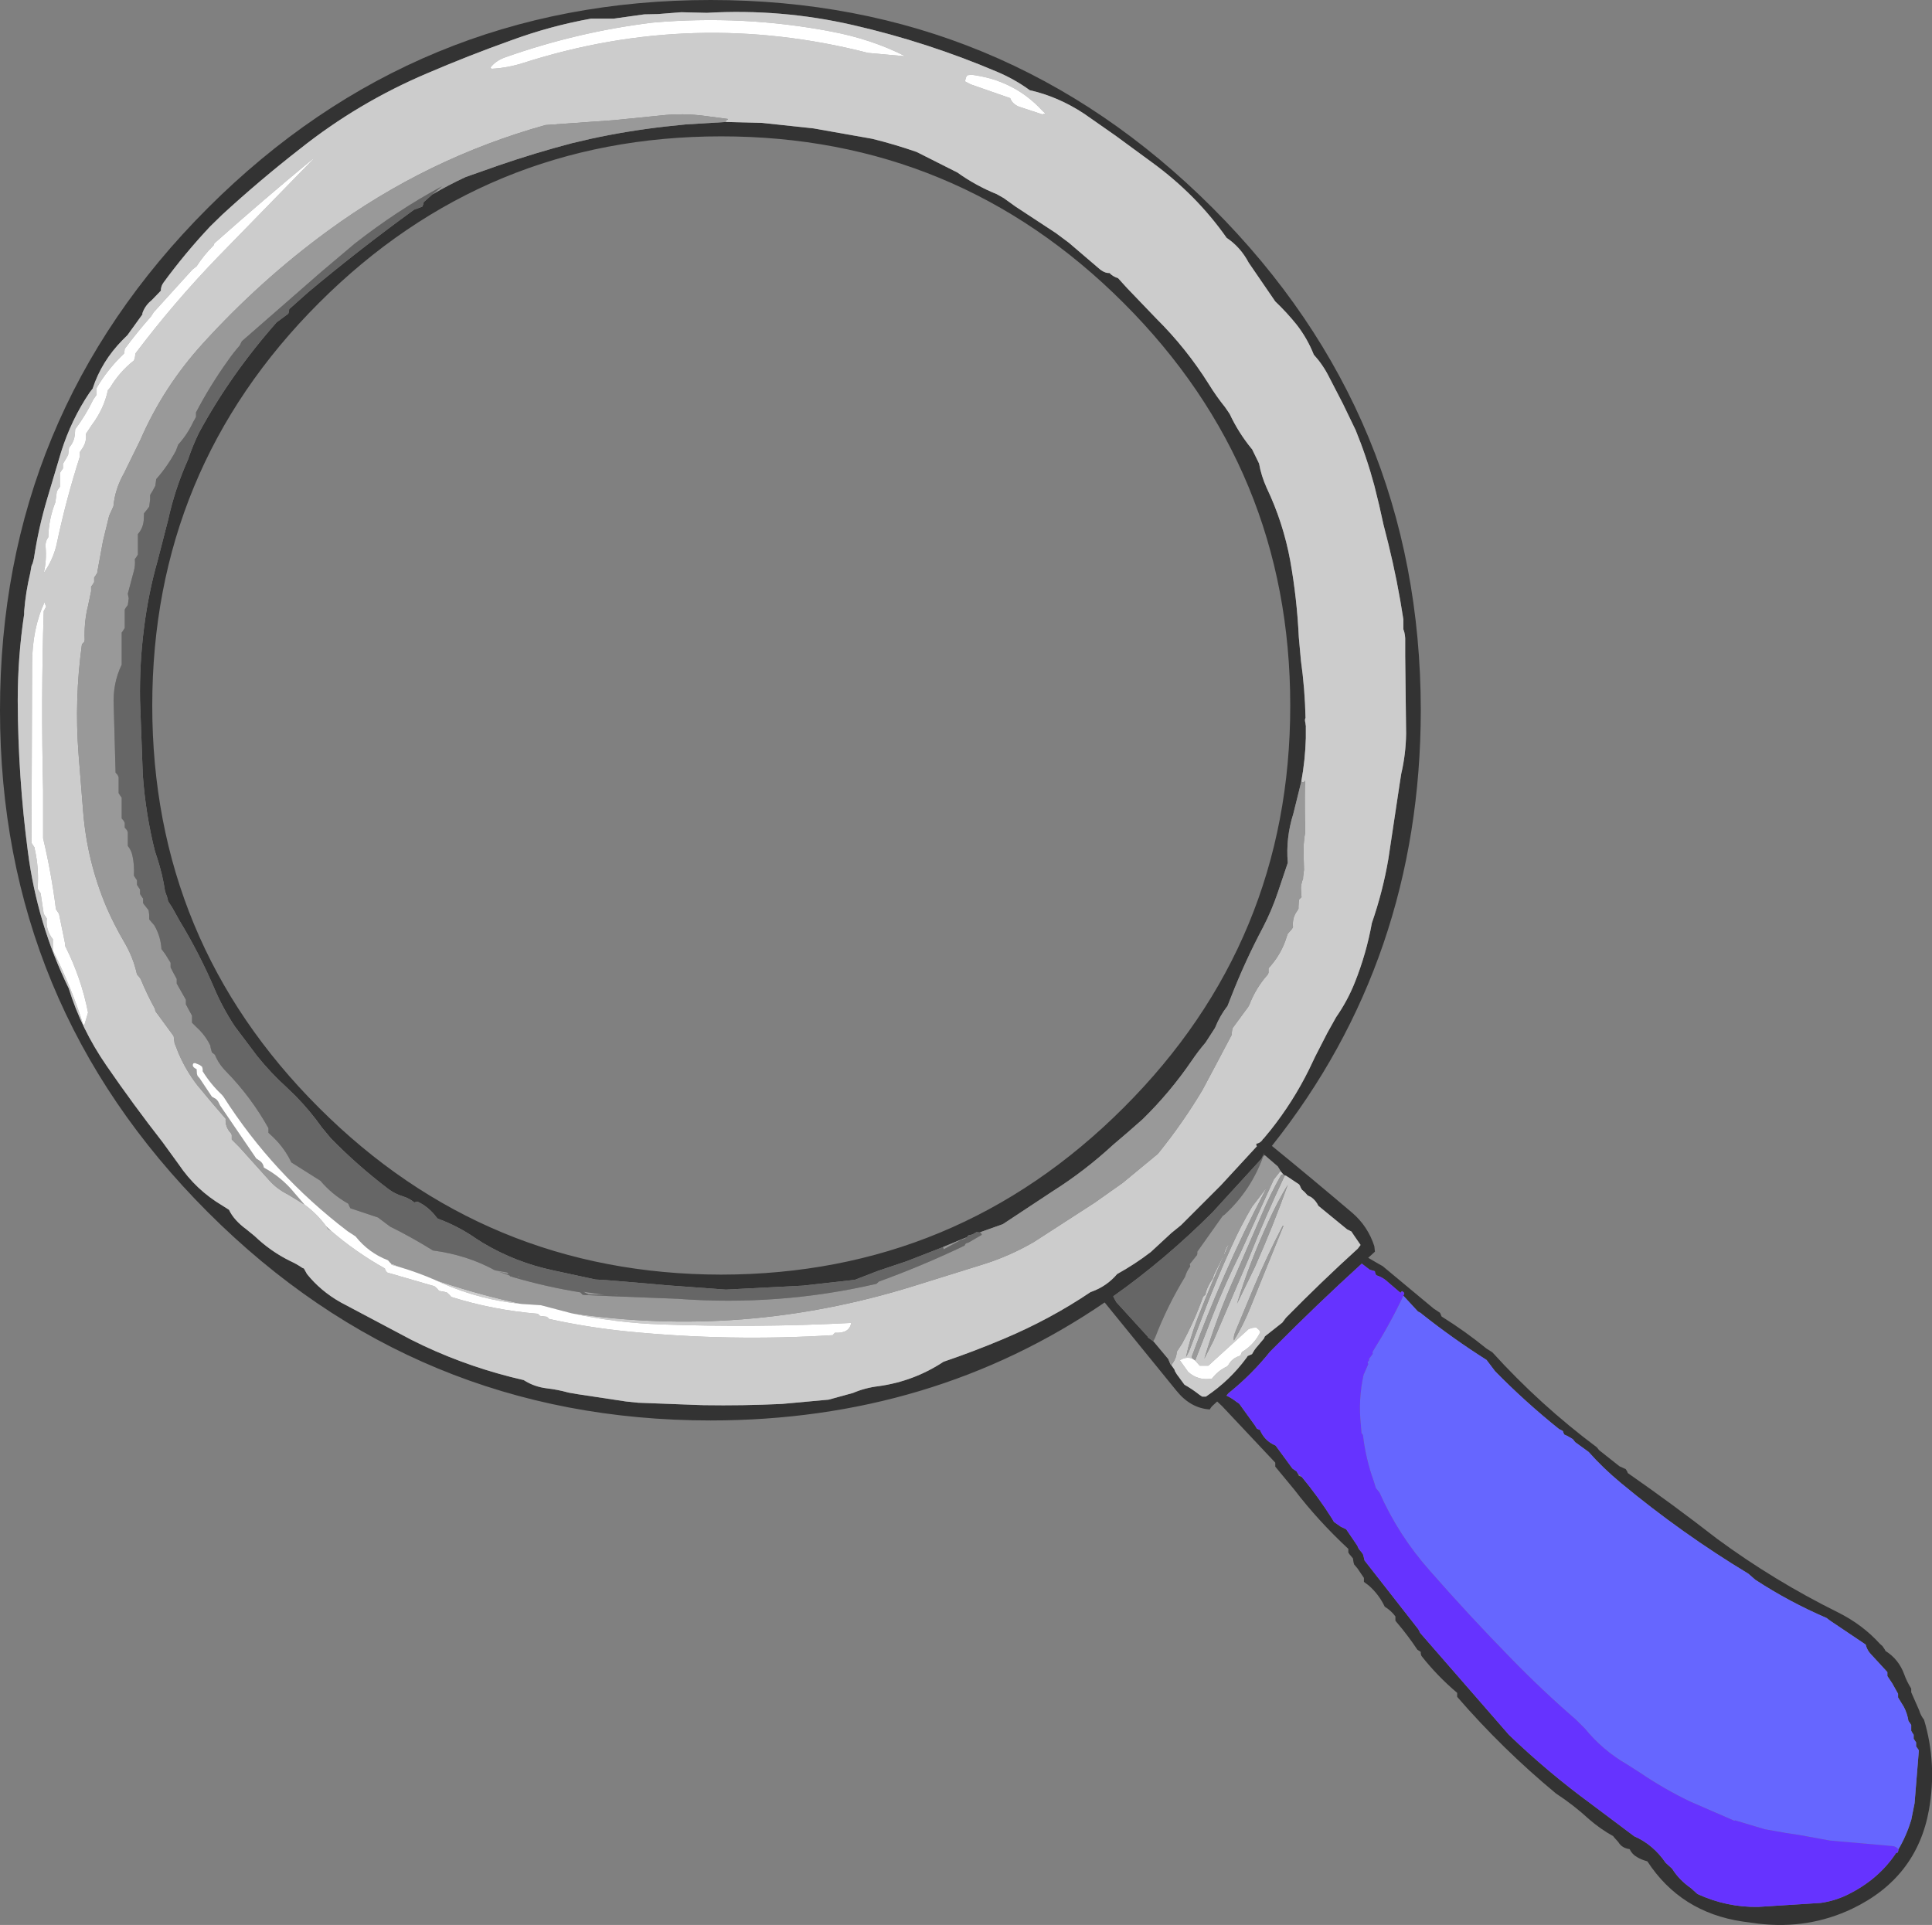
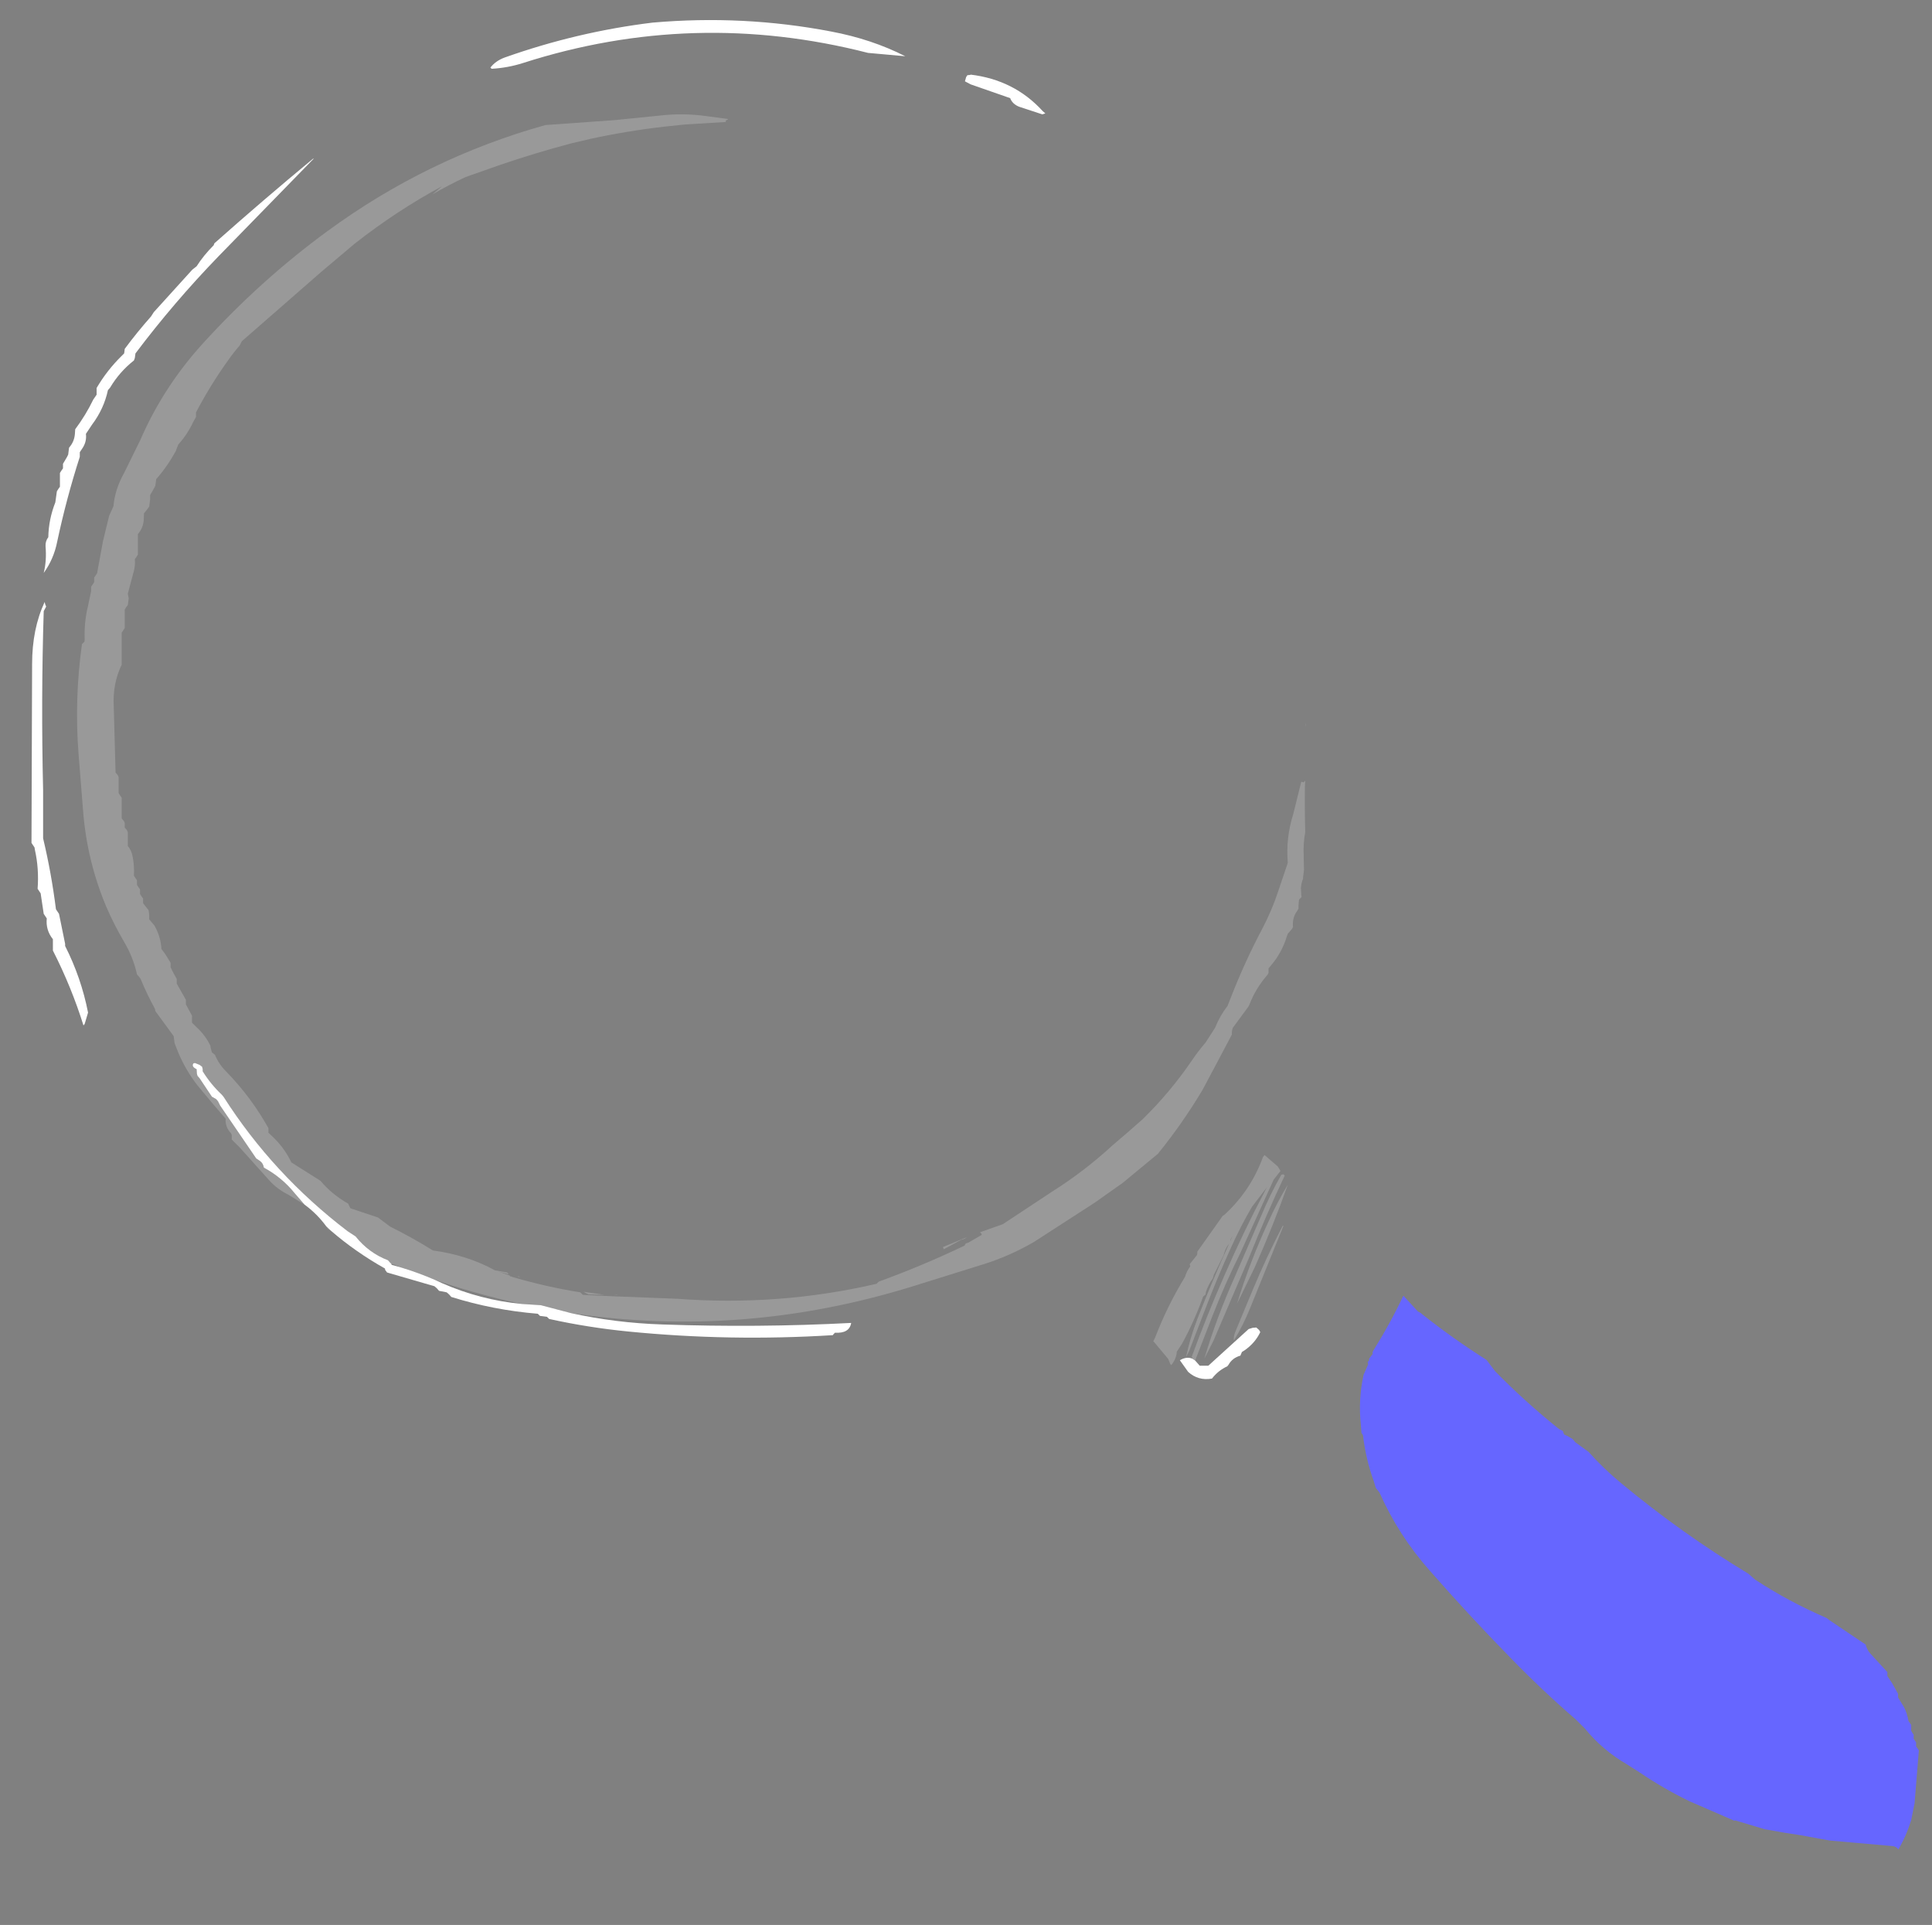
<svg xmlns="http://www.w3.org/2000/svg" height="314.8px" width="315.95px">
  <rect width="100%" height="100%" fill="#808080" stroke="none" />
  <g transform="matrix(1.0, 0.0, 0.0, 1.0, -14.85, -13.95)">
-     <path d="M327.4 290.4 L327.4 290.7 328.7 293.65 Q328.95 294.5 329.5 295.2 331.65 302.4 330.3 309.95 328.3 321.05 317.75 326.1 310.6 329.5 302.45 328.55 L299.85 328.2 Q289.7 326.7 284.25 318.35 283.3 318.1 282.55 317.65 281.75 317.2 281.35 316.35 280.1 316.2 279.5 315.2 L278.7 314.3 278.7 314.25 Q276.6 313.1 274.7 311.45 272.2 309.15 269.3 307.25 260.55 300.0 253.15 291.45 L253.15 291.15 253.15 290.8 Q249.9 288.05 247.3 284.75 L247.2 284.4 247.2 284.1 246.65 283.75 Q245.05 281.35 243.25 279.25 L243.05 279.0 243.05 278.65 243.05 278.3 Q242.35 277.35 241.3 276.7 240.35 274.7 238.7 273.25 L237.9 272.65 237.9 272.35 237.9 272.0 236.85 270.45 236.3 269.8 236.2 269.45 236.1 268.8 235.55 268.15 235.35 267.85 235.35 267.55 235.35 267.25 Q230.4 262.65 226.5 257.55 L223.4 253.8 223.4 253.4 223.4 253.15 214.7 243.9 213.9 243.15 213.25 243.75 Q212.9 244.05 212.7 244.45 209.55 244.25 207.25 241.4 L195.5 226.95 Q167.25 246.25 131.05 246.25 82.9 246.25 48.85 212.2 14.85 178.2 14.85 130.1 14.85 81.95 48.85 47.95 82.9 13.95 131.05 13.95 179.15 13.95 213.15 47.95 247.15 81.95 247.2 130.1 247.15 170.8 222.85 201.35 229.35 206.65 236.0 212.3 238.55 214.5 239.6 217.75 L239.7 218.65 238.6 219.65 240.4 220.7 240.95 221.0 249.3 227.95 250.35 228.65 250.5 229.0 250.6 229.25 Q254.45 231.65 257.95 234.5 L258.9 235.1 Q266.7 243.7 276.0 250.65 L276.35 251.1 279.7 253.75 280.7 254.2 280.9 254.5 281.0 254.7 281.05 254.85 Q288.45 260.0 295.65 265.6 304.95 272.45 315.45 277.65 319.45 279.65 322.3 282.8 L322.7 283.15 323.1 283.75 323.2 283.95 Q325.35 285.3 326.25 287.75 326.65 288.9 327.4 290.1 L327.4 290.4 M325.3 316.4 Q326.6 314.2 327.4 311.6 L327.95 308.85 328.65 300.2 328.45 299.9 328.2 299.55 328.2 299.25 328.2 298.9 328.0 298.6 327.8 298.3 327.8 298.0 327.8 297.65 327.6 297.35 327.4 297.0 327.4 296.7 327.4 296.35 327.4 296.05 327.2 295.75 326.95 295.4 Q326.75 294.15 326.2 293.1 L325.25 291.55 325.25 291.25 325.25 290.95 324.3 289.25 323.5 288.05 323.5 287.75 323.5 287.4 320.65 284.3 Q320.15 283.7 319.95 282.9 L314.15 279.0 313.55 278.55 Q307.4 275.9 301.9 272.3 L300.75 271.3 Q289.9 264.75 279.95 256.5 277.0 254.05 274.65 251.4 L272.45 249.8 272.05 249.3 271.2 248.8 270.65 248.55 270.5 248.2 270.45 248.0 270.3 247.9 269.8 247.65 Q264.25 243.2 259.35 238.2 L257.95 236.35 Q252.5 232.9 247.45 228.9 247.15 228.6 246.75 228.45 L244.35 225.85 244.5 225.45 244.4 225.3 244.15 225.1 243.95 225.25 243.9 225.4 241.45 223.3 Q240.75 222.75 239.9 222.5 L239.75 222.15 239.7 221.95 239.7 221.85 238.85 221.6 237.55 220.6 Q230.25 227.25 223.25 234.3 L222.55 235.0 Q219.55 238.75 215.75 241.8 L215.4 242.2 215.45 242.2 Q216.3 242.6 217.05 243.2 L217.5 243.5 220.1 247.1 220.4 247.6 220.9 247.8 Q221.65 249.6 223.45 250.35 L226.2 254.1 226.9 254.6 227.1 254.95 227.2 255.15 227.25 255.3 227.75 255.5 Q230.4 258.7 232.65 262.25 L233.0 262.85 234.15 263.65 234.5 263.8 235.0 264.05 236.8 266.7 237.05 267.25 237.55 267.85 237.75 268.15 237.85 268.5 238.0 269.15 246.8 280.4 247.1 281.0 261.6 297.65 Q267.95 303.75 274.9 308.85 L282.1 314.25 Q285.2 315.6 287.25 318.6 L288.3 319.55 Q289.45 321.4 291.4 322.75 L292.45 323.7 Q297.25 325.9 302.4 325.8 L312.6 325.15 Q314.8 324.85 316.9 323.85 322.05 321.35 324.95 316.95 L325.15 316.95 325.25 316.75 325.3 316.55 325.3 316.4 M133.55 33.9 L139.5 34.05 147.9 34.95 157.5 36.65 Q161.15 37.55 164.75 38.8 L170.8 41.85 171.4 42.15 Q174.4 44.3 177.85 45.7 L179.0 46.35 180.95 47.75 187.5 52.05 189.65 53.65 194.5 57.8 Q195.45 58.65 196.3 58.6 196.8 59.15 197.7 59.45 L199.2 61.1 203.9 66.0 Q208.85 70.9 212.55 76.8 213.75 78.75 215.2 80.55 L215.95 81.65 Q217.35 84.65 219.5 87.3 L219.6 87.4 220.75 89.75 Q221.1 91.75 222.0 93.75 224.7 99.4 225.85 105.65 226.95 111.8 227.25 118.15 L227.6 122.0 Q228.25 126.65 228.35 131.35 228.2 131.6 228.3 132.05 L228.35 132.3 228.3 132.3 228.4 132.7 228.4 132.9 228.4 134.65 Q228.3 138.25 227.65 141.8 L226.35 147.05 Q225.1 151.0 225.45 155.05 L223.85 159.8 Q222.85 162.8 221.4 165.6 218.45 171.15 216.15 177.05 L215.6 178.45 Q214.35 180.05 213.55 182.05 L212.0 184.45 Q210.8 185.85 209.75 187.4 206.2 192.6 201.7 197.0 L199.25 199.15 196.85 201.2 Q192.25 205.45 186.95 208.8 L178.85 214.15 175.05 215.5 174.55 215.45 174.35 215.55 Q173.9 215.9 173.3 215.95 L173.15 216.05 172.95 216.3 172.05 216.65 169.05 217.9 163.15 220.2 158.4 221.8 154.65 223.25 146.2 224.2 133.55 224.85 123.95 224.15 121.2 223.9 114.0 223.3 112.25 223.2 105.3 221.7 Q99.15 220.4 93.8 217.2 L92.7 216.5 Q89.75 214.45 86.45 213.25 L86.25 213.05 Q84.95 211.3 83.1 210.45 L82.6 210.6 Q81.85 209.95 80.75 209.6 79.4 209.2 78.3 208.35 73.3 204.55 68.95 200.1 L67.5 198.35 Q65.55 195.6 63.25 193.25 L61.7 191.75 Q59.15 189.45 56.9 186.65 L53.25 181.8 Q51.3 178.85 49.95 175.7 47.5 169.95 44.2 164.5 L43.0 162.35 42.35 161.35 42.15 160.55 41.85 159.75 Q41.45 157.0 40.55 154.25 L40.2 153.2 Q38.65 147.05 38.2 140.65 L37.75 128.5 Q37.65 122.5 38.4 116.65 39.1 111.0 40.65 105.55 L42.35 98.95 Q43.45 93.9 45.6 89.1 46.35 86.85 47.4 84.7 52.55 75.2 60.1 66.65 L62.0 65.25 62.1 64.9 62.15 64.5 65.3 61.7 Q73.6 54.75 82.55 48.25 L83.9 47.75 84.05 47.4 84.15 47.0 84.6 46.6 85.55 45.75 Q88.2 44.2 91.0 42.9 L96.4 41.0 Q102.35 38.95 108.45 37.35 L111.45 36.65 Q117.45 35.35 123.6 34.65 L126.95 34.3 133.55 33.9 M192.15 32.55 Q187.9 29.75 183.25 28.7 180.85 26.95 178.05 25.75 166.55 20.85 154.35 18.05 142.6 15.35 130.45 16.05 L126.25 15.95 122.45 16.25 120.2 16.3 115.2 17.0 111.5 17.0 Q104.8 18.2 98.3 20.6 91.45 23.05 84.8 25.9 73.45 30.7 63.9 38.3 57.35 43.4 51.2 49.05 L49.25 50.95 Q45.15 55.3 41.6 60.15 41.15 60.75 41.15 61.5 L39.65 63.05 Q38.65 63.85 38.2 65.0 38.1 65.2 38.15 65.35 L35.7 68.75 34.9 69.55 Q31.45 73.05 30.0 77.5 L29.5 78.15 Q26.5 82.6 24.85 87.85 L22.6 95.4 Q21.15 100.25 20.4 105.25 L20.2 106.05 20.0 106.5 19.8 107.65 Q19.05 110.75 18.8 113.95 L18.8 114.4 Q17.75 121.35 17.75 128.55 17.8 141.0 19.4 153.15 20.9 164.95 26.1 175.6 28.15 182.25 32.25 188.2 36.65 194.6 41.45 200.75 L44.1 204.4 Q46.9 208.55 51.2 211.1 L52.3 211.8 Q53.1 213.5 55.15 215.0 L56.5 216.1 Q59.1 218.6 62.35 220.2 63.35 220.65 64.3 221.3 L64.55 221.4 65.05 222.3 Q67.25 225.05 70.5 226.9 L82.1 233.05 84.15 234.05 Q91.95 237.7 100.5 239.65 102.2 240.75 104.3 241.0 106.05 241.2 107.85 241.7 L109.3 241.95 117.25 243.15 119.2 243.35 128.4 243.7 129.95 243.75 Q136.3 243.85 142.7 243.55 L150.35 242.85 154.35 241.75 Q156.35 240.9 158.5 240.65 164.3 239.85 169.15 236.65 174.15 234.95 179.0 232.9 186.6 229.7 193.2 225.25 L193.35 225.2 Q195.85 224.3 197.55 222.3 200.45 220.7 203.05 218.7 L206.4 215.6 208.0 214.3 214.5 207.8 220.4 201.4 220.3 201.25 220.3 201.0 Q221.05 200.85 221.4 200.2 L221.45 200.2 222.65 198.75 Q226.3 194.15 228.9 188.9 L229.95 186.7 231.9 182.9 233.35 180.3 Q235.2 177.65 236.4 174.65 238.3 169.9 239.2 164.9 241.0 159.7 241.9 154.4 L243.75 142.1 244.0 140.5 Q244.75 137.3 244.8 133.95 L244.65 121.25 244.65 118.9 Q244.7 117.75 244.35 116.85 L244.35 115.25 Q243.4 109.0 241.9 102.9 L241.1 99.75 240.4 96.6 239.6 93.35 Q238.35 88.7 236.55 84.3 L234.45 79.95 232.2 75.6 Q231.2 73.6 229.7 71.95 228.65 69.3 226.9 67.05 225.25 65.0 223.4 63.25 L219.05 56.9 Q217.7 54.35 215.45 52.85 210.5 45.8 203.3 40.55 L197.3 36.15 192.15 32.55 M198.6 195.1 Q225.85 167.9 225.85 129.35 225.85 90.75 198.6 63.5 171.35 36.25 132.8 36.25 94.25 36.25 67.0 63.5 39.75 90.75 39.75 129.35 39.75 167.9 67.0 195.1 94.25 222.35 132.8 222.4 171.35 222.35 198.6 195.1 M224.25 205.45 L224.2 205.35 224.05 205.1 223.8 204.7 221.65 202.85 221.4 203.15 221.6 202.5 221.15 203.45 213.15 212.2 Q205.4 219.95 196.9 225.95 L197.05 226.25 197.4 226.9 202.6 232.6 202.55 232.65 203.45 233.3 203.65 233.5 205.9 236.2 206.25 237.05 206.4 237.2 206.9 237.9 207.0 238.2 207.3 238.7 208.55 240.4 Q209.8 241.1 211.0 242.05 L211.45 242.35 212.05 242.35 Q215.95 239.75 218.7 236.0 L218.9 235.7 219.15 235.6 219.6 235.4 219.95 234.8 220.2 234.45 221.55 232.85 221.7 232.5 224.55 230.25 225.15 229.45 Q230.95 223.55 236.9 218.15 L237.35 217.55 236.25 215.95 235.85 215.35 235.15 215.0 230.45 211.15 Q230.05 210.3 229.3 209.75 L228.7 209.45 228.2 208.9 227.75 208.5 227.55 208.15 227.45 207.9 227.3 207.65 225.2 206.25 224.9 206.15 224.75 206.0 224.7 206.0 224.25 205.45" fill="#333333" fill-rule="evenodd" stroke="none" />
-     <path d="M180.05 30.0 Q180.4 30.95 181.5 31.4 L185.3 32.65 185.8 32.5 185.35 32.1 Q180.7 27.0 173.55 26.15 L173.55 26.2 173.05 26.25 172.85 26.55 172.65 27.25 173.6 27.75 180.05 30.0 M228.35 132.3 L228.3 132.05 Q228.2 131.6 228.35 131.35 228.25 126.65 227.6 122.0 L227.25 118.15 Q226.95 111.8 225.85 105.65 224.7 99.4 222.0 93.75 221.1 91.75 220.75 89.75 L219.6 87.4 219.5 87.3 Q217.35 84.65 215.95 81.65 L215.2 80.55 Q213.75 78.75 212.55 76.8 208.85 70.9 203.9 66.0 L199.2 61.1 197.7 59.45 Q196.8 59.15 196.3 58.6 195.45 58.65 194.5 57.8 L189.65 53.65 187.5 52.05 180.95 47.75 179.0 46.35 177.85 45.7 Q174.4 44.3 171.4 42.15 L170.8 41.85 164.75 38.8 Q161.15 37.55 157.5 36.65 L147.9 34.95 139.5 34.05 133.55 33.9 133.55 33.65 133.9 33.5 133.85 33.4 130.45 32.95 Q126.6 32.4 122.75 32.85 L115.3 33.6 104.05 34.4 Q84.7 39.8 68.4 51.75 57.4 59.8 48.0 70.15 41.55 77.25 37.8 85.9 L35.15 91.3 Q33.65 93.95 33.4 96.75 L32.7 98.3 31.8 102.0 31.7 102.4 30.8 107.3 30.75 107.65 30.5 108.05 30.25 108.4 30.25 108.8 30.25 109.15 30.0 109.55 29.75 109.9 29.75 110.65 29.2 113.25 29.1 113.65 Q28.6 116.05 28.7 118.55 L28.65 118.9 28.25 119.3 Q27.0 128.35 27.7 137.3 L28.45 146.7 Q29.1 154.85 32.3 162.4 33.55 165.25 35.1 167.9 36.65 170.5 37.25 173.3 L37.6 173.7 37.85 174.05 Q38.9 176.6 40.2 178.95 L40.25 179.3 43.0 183.05 43.25 183.4 43.4 184.55 44.05 186.2 Q45.25 189.0 47.1 191.4 L49.6 194.4 51.75 196.9 Q51.65 198.25 52.6 199.25 L52.75 199.55 52.75 199.9 52.75 200.3 54.0 201.55 58.9 207.0 Q60.15 208.4 61.95 209.3 L64.65 210.95 Q66.7 212.45 68.2 214.5 L68.5 214.95 69.0 215.25 Q73.0 218.7 77.8 221.4 L77.85 221.65 78.15 222.05 85.9 224.3 86.3 224.65 86.65 225.05 87.9 225.3 88.3 225.65 88.65 226.05 Q95.5 228.2 102.8 228.8 L102.9 228.9 103.15 229.15 104.3 229.3 104.4 229.4 104.65 229.65 Q111.0 231.05 117.55 231.7 134.2 233.35 151.05 232.3 L151.15 232.15 151.4 231.9 Q153.75 232.05 154.05 230.3 138.8 231.1 123.15 230.55 115.5 230.3 108.25 228.7 136.3 232.9 164.0 224.35 L175.7 220.7 Q180.0 219.35 183.95 217.05 L193.85 210.65 198.45 207.4 204.2 202.65 Q208.25 197.65 211.5 192.2 L213.55 188.35 216.3 183.15 216.3 182.8 216.35 182.4 216.45 182.05 218.95 178.65 219.15 178.3 Q220.2 175.55 222.15 173.35 L222.3 173.05 222.3 172.65 222.3 172.3 222.65 171.9 Q224.5 169.75 225.3 167.05 L225.45 166.65 226.15 165.85 226.3 165.55 Q226.15 164.0 227.0 162.9 L227.2 162.55 227.2 162.15 227.25 161.4 227.3 161.05 227.7 160.65 227.65 160.3 227.65 160.2 227.6 159.2 227.6 159.15 Q227.65 158.35 227.95 157.65 L227.95 157.4 228.1 156.2 228.05 154.3 228.05 153.9 Q227.95 151.9 228.3 150.05 L228.3 149.95 Q228.2 146.25 228.25 142.55 L228.3 141.6 228.05 141.9 227.65 141.8 Q228.3 138.25 228.4 134.65 L228.4 132.9 228.4 132.7 228.45 132.9 228.35 132.3 M192.15 32.55 L197.3 36.15 203.3 40.55 Q210.5 45.8 215.45 52.85 217.7 54.35 219.05 56.9 L223.4 63.25 Q225.25 65.0 226.9 67.05 228.65 69.3 229.7 71.95 231.2 73.6 232.2 75.6 L234.45 79.95 236.55 84.3 Q238.35 88.7 239.6 93.35 L240.4 96.6 241.1 99.75 241.9 102.9 Q243.4 109.0 244.35 115.25 L244.35 116.85 Q244.7 117.75 244.65 118.9 L244.65 121.25 244.8 133.95 Q244.75 137.3 244.0 140.5 L243.75 142.1 241.9 154.4 Q241.0 159.7 239.2 164.9 238.3 169.9 236.4 174.65 235.2 177.65 233.35 180.3 L231.9 182.9 229.95 186.7 228.9 188.9 Q226.3 194.15 222.65 198.75 L221.45 200.2 221.4 200.2 Q221.05 200.85 220.3 201.0 L220.3 201.25 220.4 201.4 214.5 207.8 208.0 214.3 206.4 215.6 203.05 218.7 Q200.45 220.7 197.55 222.3 195.85 224.3 193.35 225.2 L193.2 225.25 Q186.6 229.7 179.0 232.9 174.15 234.95 169.15 236.65 164.3 239.85 158.5 240.65 156.35 240.9 154.35 241.75 L150.35 242.85 142.7 243.55 Q136.3 243.85 129.95 243.75 L128.4 243.7 119.2 243.35 117.25 243.15 109.3 241.95 107.85 241.7 Q106.05 241.2 104.3 241.0 102.2 240.75 100.5 239.65 91.95 237.7 84.15 234.05 L82.1 233.05 70.5 226.9 Q67.25 225.05 65.05 222.3 L64.55 221.4 64.3 221.3 Q63.35 220.65 62.35 220.2 59.1 218.6 56.5 216.1 L55.15 215.0 Q53.1 213.5 52.3 211.8 L51.2 211.1 Q46.9 208.55 44.1 204.4 L41.45 200.75 Q36.65 194.6 32.25 188.2 28.15 182.25 26.1 175.6 20.9 164.95 19.4 153.15 17.8 141.0 17.75 128.55 17.75 121.35 18.8 114.4 L18.8 113.95 Q19.05 110.75 19.8 107.65 L20.0 106.5 20.2 106.05 20.4 105.25 Q21.15 100.25 22.6 95.4 L24.85 87.85 Q26.5 82.6 29.5 78.15 L30.0 77.5 Q31.45 73.05 34.9 69.55 L35.7 68.75 38.15 65.35 Q38.1 65.2 38.2 65.0 38.65 63.85 39.65 63.05 L41.15 61.5 Q41.15 60.75 41.6 60.15 45.15 55.3 49.25 50.95 L51.2 49.05 Q57.35 43.4 63.9 38.3 73.45 30.7 84.8 25.9 91.45 23.05 98.3 20.6 104.8 18.2 111.5 17.0 L115.2 17.0 120.2 16.3 122.45 16.25 126.25 15.95 130.45 16.05 Q142.6 15.35 154.35 18.05 166.55 20.85 178.05 25.75 180.85 26.95 183.25 28.7 187.9 29.75 192.15 32.55 M150.75 19.1 Q136.4 16.35 121.55 17.65 109.25 19.15 97.4 23.35 95.9 23.9 95.05 25.0 L95.25 25.2 Q97.9 25.05 100.4 24.25 128.3 15.3 156.8 22.6 L162.9 23.15 Q157.4 20.35 150.75 19.1 M22.25 112.8 L22.15 112.4 Q20.1 116.8 20.1 122.55 L20.0 151.8 20.5 152.55 20.55 152.9 Q21.25 156.0 21.0 159.3 L21.5 160.05 21.55 160.4 22.0 163.4 22.5 164.15 Q22.3 166.05 23.5 167.55 L23.5 167.9 23.5 169.4 Q26.55 175.4 28.5 181.65 L28.7 181.4 29.25 179.55 Q28.15 173.9 25.5 168.65 L25.5 168.3 24.5 163.4 24.0 162.65 Q23.25 156.7 21.9 151.05 L21.9 143.15 Q21.55 128.35 22.0 113.9 L22.4 113.15 22.25 112.8 M66.15 39.9 L66.05 39.9 Q57.95 46.6 49.9 53.75 L49.8 54.05 Q48.15 55.7 47.0 57.5 L46.3 58.05 40.0 65.0 39.55 65.7 Q37.25 68.3 35.25 71.0 L35.2 71.4 35.15 71.75 34.75 72.15 Q32.35 74.5 30.65 77.4 L30.65 77.75 30.65 78.5 30.1 79.3 Q28.9 81.8 27.15 84.15 L27.1 84.9 Q27.0 86.2 26.15 87.15 L26.1 87.5 26.0 88.3 25.8 88.7 25.15 89.8 25.15 90.15 25.15 90.55 24.9 90.9 24.65 91.3 24.65 92.05 24.65 93.55 24.4 93.9 24.15 94.3 23.9 96.1 Q22.8 98.9 22.75 101.8 22.25 102.45 22.3 103.3 22.5 105.65 22.0 107.65 23.65 105.35 24.2 102.55 25.7 95.5 27.9 88.65 L27.9 88.3 27.9 87.9 28.4 87.15 Q29.05 86.1 28.9 84.9 L29.9 83.4 Q31.85 80.8 32.5 77.75 L32.85 77.35 Q34.4 74.75 36.75 72.9 L36.9 72.5 37.0 71.75 Q43.25 63.45 50.55 55.9 L66.15 39.9 M78.85 220.65 L79.15 220.7 80.5 221.25 78.9 220.8 78.85 220.65 M85.95 223.25 Q91.9 225.3 97.95 226.7 L100.2 227.2 Q93.4 226.55 87.15 223.8 L85.95 223.25 M206.4 237.2 L206.65 236.85 Q207.25 236.0 207.3 235.0 L208.15 233.7 Q210.2 229.95 211.6 226.0 L212.0 225.65 212.05 225.25 Q212.45 224.05 213.2 223.0 L213.35 222.45 214.95 219.25 215.05 218.9 Q215.3 218.0 215.85 217.35 213.1 223.4 210.7 229.55 209.45 232.8 208.8 235.9 L209.3 234.95 211.85 228.3 Q213.85 223.05 216.2 217.9 217.75 214.45 219.6 211.3 L222.05 208.1 221.7 208.75 Q218.15 215.5 215.1 222.5 212.2 229.1 209.75 235.8 L209.8 236.0 209.85 236.15 Q208.9 235.75 207.8 236.4 L209.15 238.3 Q210.8 239.8 213.05 239.4 214.1 238.05 215.55 237.4 L215.75 237.15 Q216.4 236.0 217.7 235.65 L217.8 235.4 217.95 235.05 218.5 234.7 Q220.15 233.5 220.95 231.8 L220.75 231.45 220.3 231.05 219.7 231.1 219.05 231.3 212.45 237.3 211.05 237.3 210.3 236.45 213.15 229.1 Q215.2 223.85 217.7 218.85 L223.15 206.85 224.25 205.45 224.7 206.0 224.45 206.05 224.4 206.05 Q222.6 209.2 221.2 212.55 L216.85 222.6 Q213.8 229.4 211.8 236.15 L213.3 233.2 219.1 219.65 Q221.85 212.75 224.95 206.2 L224.9 206.15 225.2 206.25 227.3 207.65 227.45 207.9 227.55 208.15 227.75 208.5 228.2 208.9 228.7 209.45 229.3 209.75 Q230.05 210.3 230.45 211.15 L235.15 215.0 235.85 215.35 236.25 215.95 237.35 217.55 236.9 218.15 Q230.95 223.55 225.15 229.45 L224.55 230.25 221.7 232.5 221.55 232.85 220.2 234.45 219.95 234.8 219.6 235.4 219.15 235.6 218.9 235.7 218.7 236.0 Q215.95 239.75 212.05 242.35 L211.45 242.35 211.0 242.05 Q209.8 241.1 208.55 240.4 L207.3 238.7 207.0 238.2 206.9 237.9 206.4 237.2 M224.75 214.4 L224.6 214.45 Q222.0 219.45 219.8 224.7 L216.95 231.55 Q216.5 232.6 216.65 233.15 218.2 230.6 219.3 227.85 L224.75 214.4 M216.4 216.1 L216.35 216.2 216.05 216.95 216.1 216.65 216.3 216.25 216.4 216.1 M220.05 221.2 Q223.05 214.45 225.45 207.7 223.75 210.5 222.3 213.7 219.2 220.4 217.15 227.15 L220.05 221.2" fill="#cccccc" fill-rule="evenodd" stroke="none" />
    <path d="M244.35 225.85 L246.75 228.45 Q247.15 228.6 247.45 228.9 252.5 232.9 257.95 236.35 L259.35 238.2 Q264.25 243.2 269.8 247.65 L270.3 247.9 270.45 248.0 270.5 248.2 270.65 248.55 271.2 248.8 272.05 249.3 272.45 249.8 274.65 251.4 Q277.0 254.05 279.95 256.5 289.9 264.75 300.75 271.3 L301.9 272.3 Q307.4 275.9 313.55 278.55 L314.15 279.0 319.95 282.9 Q320.15 283.7 320.65 284.3 L323.5 287.4 323.5 287.75 323.5 288.05 324.3 289.25 325.25 290.95 325.25 291.25 325.25 291.55 326.2 293.1 Q326.75 294.15 326.95 295.4 L327.2 295.75 327.4 296.05 327.4 296.35 327.4 296.7 327.4 297.0 327.6 297.35 327.8 297.65 327.8 298.0 327.8 298.3 328.0 298.6 328.2 298.9 328.2 299.25 328.2 299.55 328.45 299.9 328.65 300.2 327.95 308.85 327.4 311.6 Q326.6 314.2 325.3 316.4 324.95 315.9 324.3 315.85 L314.1 314.95 309.15 314.05 306.85 313.7 303.45 313.1 298.6 311.65 298.45 311.7 291.2 308.55 Q286.95 306.5 283.05 303.85 L280.85 302.45 Q276.9 300.15 274.05 296.65 L272.6 295.2 Q267.05 290.4 261.9 285.1 255.1 278.15 248.7 270.85 243.55 265.05 240.45 258.05 L239.85 257.3 239.5 256.15 Q238.2 252.55 237.75 248.7 L237.65 248.5 237.5 248.3 237.4 247.0 Q236.95 242.8 237.85 238.75 L237.95 238.55 238.6 237.05 238.55 236.85 238.5 236.7 238.7 236.5 238.75 236.3 238.75 236.15 239.35 235.35 239.3 235.2 239.35 235.0 239.45 234.8 Q242.2 230.4 244.35 225.85" fill="#6666ff" fill-rule="evenodd" stroke="none" />
    <path d="M133.55 33.9 L126.95 34.3 123.6 34.65 Q117.45 35.35 111.45 36.65 L108.45 37.35 Q102.35 38.95 96.4 41.0 L91.0 42.9 Q88.2 44.2 85.55 45.75 L87.15 44.4 Q79.8 48.35 72.85 53.8 L67.4 58.4 54.4 69.75 54.05 70.45 Q53.0 71.65 52.1 72.95 49.2 77.0 46.9 81.4 L46.9 81.8 46.9 82.15 46.45 82.95 Q45.5 85.0 44.0 86.65 L43.6 87.7 Q42.25 90.2 40.4 92.3 L40.35 92.65 40.25 93.4 39.85 94.15 39.4 94.9 39.4 95.65 39.25 96.8 39.0 97.15 38.4 97.9 38.35 99.05 Q38.25 100.3 37.4 101.3 L37.4 102.8 37.4 104.65 37.15 105.05 36.9 105.4 Q37.0 106.35 36.75 107.3 L35.75 111.05 35.9 111.8 35.75 112.9 35.45 113.3 35.25 113.65 35.25 115.15 35.25 116.65 35.0 117.05 34.75 117.4 34.75 119.3 34.75 122.65 Q33.25 125.75 33.45 129.45 L33.75 140.3 34.1 140.7 34.25 141.05 34.25 142.15 34.25 143.65 34.5 144.05 34.75 144.4 34.75 145.9 34.75 147.8 35.1 148.2 35.25 148.55 35.25 148.9 35.25 149.3 35.6 149.7 35.75 150.05 35.75 151.15 35.75 152.3 Q36.3 152.95 36.5 153.85 36.85 155.45 36.75 157.15 L37.0 157.55 37.25 157.9 37.25 158.3 37.25 158.65 37.5 159.05 37.75 159.4 37.75 159.8 37.75 160.15 38.0 160.55 38.25 160.9 38.25 161.3 38.25 161.65 38.55 162.05 39.15 162.8 39.25 163.55 39.25 164.3 40.1 165.3 Q41.15 167.15 41.25 169.15 L41.85 169.95 42.75 171.4 42.75 171.8 42.75 172.15 43.15 172.95 43.75 174.05 43.75 174.4 43.75 174.8 44.2 175.6 45.25 177.45 45.25 177.8 45.25 178.2 45.65 178.95 46.25 180.05 46.25 180.45 46.25 180.8 46.25 181.2 46.95 181.9 Q48.4 183.2 49.25 184.95 L49.3 185.3 49.5 186.05 50.0 186.45 Q50.6 187.95 51.85 189.2 55.9 193.35 58.75 198.45 L58.75 198.8 58.75 199.2 59.6 200.0 Q61.4 201.75 62.5 204.05 L67.25 207.05 Q69.15 209.3 71.8 210.8 L71.95 211.15 72.15 211.55 76.65 213.05 77.05 213.35 78.65 214.55 Q82.2 216.3 85.65 218.45 91.25 219.2 95.8 221.7 L97.8 222.05 98.0 222.3 98.05 222.35 96.4 221.9 98.2 222.55 98.3 222.7 98.45 222.7 98.7 222.8 Q104.15 224.4 109.75 225.3 L109.95 225.5 110.15 225.7 110.8 225.75 115.3 225.95 125.6 226.35 Q142.25 227.6 158.2 223.9 L158.35 223.75 158.55 223.55 Q165.7 220.95 172.6 217.65 L172.65 217.5 172.8 217.3 173.25 217.15 175.4 215.9 175.35 215.7 175.15 215.5 175.05 215.5 178.85 214.15 186.95 208.8 Q192.25 205.45 196.85 201.2 L199.25 199.15 201.7 197.0 Q206.2 192.6 209.75 187.4 210.8 185.85 212.0 184.45 L213.55 182.05 Q214.35 180.05 215.6 178.45 L216.15 177.05 Q218.45 171.15 221.4 165.6 222.85 162.8 223.85 159.8 L225.45 155.05 Q225.1 151.0 226.35 147.05 L227.65 141.8 228.05 141.9 228.3 141.6 228.25 142.55 Q228.2 146.25 228.3 149.95 L228.3 150.05 Q227.95 151.9 228.05 153.9 L228.05 154.3 228.1 156.2 227.95 157.4 227.95 157.65 Q227.65 158.35 227.6 159.15 L227.6 159.2 227.65 160.2 227.65 160.3 227.7 160.65 227.3 161.05 227.25 161.4 227.2 162.15 227.2 162.55 227.0 162.9 Q226.15 164.0 226.3 165.55 L226.15 165.85 225.45 166.65 225.3 167.05 Q224.5 169.75 222.65 171.9 L222.3 172.3 222.3 172.65 222.3 173.05 222.15 173.35 Q220.2 175.55 219.15 178.3 L218.95 178.65 216.45 182.05 216.35 182.4 216.3 182.8 216.3 183.15 213.55 188.35 211.5 192.2 Q208.25 197.65 204.2 202.65 L198.45 207.4 193.85 210.65 183.95 217.05 Q180.0 219.35 175.7 220.7 L164.0 224.35 Q136.3 232.9 108.25 228.7 L103.3 227.4 100.2 227.2 97.95 226.7 Q91.9 225.3 85.95 223.25 83.3 222.1 80.5 221.25 L79.15 220.7 78.85 220.65 78.65 220.45 78.3 220.05 Q75.15 218.85 73.0 216.15 L71.7 215.3 Q59.5 206.0 51.4 193.3 L51.1 192.95 Q49.3 191.25 48.0 189.15 L48.0 188.8 47.9 188.4 47.5 188.1 46.75 187.8 Q46.5 187.8 46.45 187.9 46.15 188.4 47.0 188.8 L47.05 189.55 47.15 189.9 47.5 190.3 49.5 193.3 50.2 193.7 50.5 194.05 50.85 194.75 56.75 203.4 57.35 203.8 Q57.9 204.2 58.0 204.9 60.95 206.5 63.05 209.1 L64.65 210.95 61.95 209.3 Q60.15 208.4 58.9 207.0 L54.0 201.55 52.75 200.3 52.75 199.9 52.75 199.55 52.6 199.25 Q51.65 198.25 51.75 196.9 L49.6 194.4 47.1 191.4 Q45.25 189.0 44.05 186.2 L43.4 184.55 43.25 183.4 43.0 183.05 40.25 179.3 40.2 178.95 Q38.9 176.6 37.85 174.05 L37.6 173.7 37.25 173.3 Q36.65 170.5 35.1 167.9 33.55 165.25 32.3 162.4 29.1 154.85 28.45 146.7 L27.7 137.3 Q27.0 128.35 28.25 119.3 L28.65 118.9 28.7 118.55 Q28.6 116.05 29.1 113.65 L29.2 113.25 29.75 110.65 29.75 109.9 30.0 109.55 30.25 109.15 30.25 108.8 30.25 108.4 30.5 108.05 30.75 107.65 30.8 107.3 31.7 102.4 31.8 102.0 32.7 98.3 33.4 96.75 Q33.65 93.95 35.15 91.3 L37.8 85.9 Q41.55 77.25 48.0 70.15 57.4 59.8 68.4 51.75 84.7 39.8 104.05 34.4 L115.3 33.6 122.75 32.85 Q126.6 32.4 130.45 32.95 L133.85 33.4 133.9 33.5 133.55 33.65 133.55 33.9 M169.05 217.9 L172.05 216.65 172.95 216.3 Q172.6 216.6 172.05 216.7 L169.2 218.25 169.05 217.9 M228.4 132.7 L228.3 132.3 228.35 132.3 228.45 132.9 228.4 132.7 M69.0 215.25 L68.5 214.95 68.2 214.5 69.0 215.25 M99.45 222.7 L99.8 222.7 99.8 222.8 99.45 222.7 M115.8 225.75 L115.15 225.75 115.8 225.7 115.8 225.75 M111.1 225.65 L110.25 225.2 113.7 225.7 111.1 225.65 M221.4 203.15 L221.65 202.85 223.8 204.7 224.05 205.1 224.2 205.35 224.25 205.45 223.15 206.85 217.7 218.85 Q215.2 223.85 213.15 229.1 L210.3 236.45 209.85 236.15 209.8 236.0 209.75 235.8 Q212.2 229.1 215.1 222.5 218.15 215.5 221.7 208.75 L222.05 208.1 219.6 211.3 Q217.75 214.45 216.2 217.9 213.85 223.05 211.85 228.3 L209.3 234.95 208.8 235.9 Q209.45 232.8 210.7 229.55 213.1 223.4 215.85 217.35 215.3 218.0 215.05 218.9 L214.95 219.25 213.35 222.45 213.2 223.0 Q212.45 224.05 212.05 225.25 L212.0 225.65 211.6 226.0 Q210.2 229.95 208.15 233.7 L207.3 235.0 Q207.25 236.0 206.65 236.85 L206.4 237.2 206.25 237.05 205.9 236.2 203.65 233.5 203.45 233.3 203.75 232.7 Q205.75 227.5 208.65 222.75 208.9 221.85 209.5 221.05 L209.45 220.85 209.4 220.7 210.6 219.2 210.65 219.0 210.65 218.65 214.8 212.8 215.1 212.6 Q219.4 208.65 221.4 203.15 M224.7 206.0 L224.75 206.0 224.9 206.15 224.95 206.2 Q221.85 212.75 219.1 219.65 L213.3 233.2 211.8 236.15 Q213.8 229.4 216.85 222.6 L221.2 212.55 Q222.6 209.2 224.4 206.05 L224.45 206.05 224.7 206.0 M224.75 214.4 L219.3 227.85 Q218.2 230.6 216.65 233.15 216.5 232.6 216.95 231.55 L219.8 224.7 Q222.0 219.45 224.6 214.45 L224.75 214.4 M216.4 216.1 L216.3 216.25 216.1 216.65 216.05 216.95 216.35 216.2 216.4 216.1 M220.05 221.2 L217.15 227.15 Q219.2 220.4 222.3 213.7 223.75 210.5 225.45 207.7 223.05 214.45 220.05 221.2" fill="#999999" fill-rule="evenodd" stroke="none" />
-     <path d="M85.55 45.75 L84.6 46.6 84.15 47.0 84.05 47.4 83.9 47.75 82.55 48.25 Q73.6 54.75 65.3 61.7 L62.15 64.5 62.1 64.9 62.0 65.25 60.1 66.65 Q52.55 75.2 47.4 84.7 46.35 86.85 45.6 89.1 43.45 93.9 42.35 98.95 L40.65 105.55 Q39.1 111.0 38.4 116.65 37.65 122.5 37.75 128.5 L38.2 140.65 Q38.65 147.05 40.2 153.2 L40.55 154.25 Q41.45 157.0 41.85 159.75 L42.15 160.55 42.35 161.35 43.0 162.35 44.2 164.5 Q47.5 169.95 49.95 175.7 51.3 178.85 53.25 181.8 L56.9 186.65 Q59.15 189.45 61.7 191.75 L63.25 193.25 Q65.55 195.6 67.5 198.35 L68.95 200.1 Q73.3 204.55 78.3 208.35 79.4 209.2 80.75 209.6 81.85 209.95 82.6 210.6 L83.1 210.45 Q84.95 211.3 86.25 213.05 L86.45 213.25 Q89.75 214.45 92.7 216.5 L93.8 217.2 Q99.15 220.4 105.3 221.7 L112.25 223.2 114.0 223.3 121.2 223.9 123.95 224.15 133.55 224.85 146.2 224.2 154.65 223.25 158.4 221.8 163.15 220.2 169.05 217.9 169.2 218.25 172.05 216.7 Q172.6 216.6 172.95 216.3 L173.15 216.05 173.3 215.95 Q173.9 215.9 174.35 215.55 L174.55 215.45 175.05 215.5 175.15 215.5 175.35 215.7 175.4 215.9 173.25 217.15 172.8 217.3 172.65 217.5 172.6 217.65 Q165.7 220.95 158.55 223.55 L158.35 223.75 158.2 223.9 Q142.25 227.6 125.6 226.35 L115.3 225.95 110.8 225.75 110.15 225.7 109.95 225.5 109.75 225.3 Q104.15 224.4 98.7 222.8 L98.45 222.7 98.3 222.7 98.2 222.55 96.4 221.9 98.05 222.35 98.0 222.3 97.8 222.05 95.8 221.7 Q91.25 219.2 85.65 218.45 82.2 216.3 78.65 214.55 L77.05 213.35 76.65 213.05 72.15 211.55 71.95 211.15 71.8 210.8 Q69.15 209.3 67.25 207.05 L62.5 204.05 Q61.4 201.75 59.6 200.0 L58.75 199.2 58.75 198.8 58.75 198.45 Q55.9 193.35 51.85 189.2 50.6 187.95 50.0 186.45 L49.5 186.05 49.3 185.3 49.25 184.95 Q48.4 183.2 46.95 181.9 L46.25 181.2 46.25 180.8 46.25 180.45 46.25 180.05 45.65 178.95 45.25 178.2 45.25 177.8 45.25 177.45 44.2 175.6 43.75 174.8 43.75 174.4 43.75 174.05 43.15 172.95 42.75 172.15 42.75 171.8 42.75 171.4 41.85 169.95 41.25 169.15 Q41.15 167.15 40.1 165.3 L39.25 164.3 39.25 163.55 39.15 162.8 38.55 162.05 38.25 161.65 38.25 161.3 38.25 160.9 38.0 160.55 37.75 160.15 37.75 159.8 37.75 159.4 37.5 159.05 37.25 158.65 37.25 158.3 37.25 157.9 37.0 157.55 36.75 157.15 Q36.85 155.45 36.5 153.85 36.3 152.95 35.75 152.3 L35.75 151.15 35.75 150.05 35.6 149.7 35.25 149.3 35.25 148.9 35.25 148.55 35.1 148.2 34.75 147.8 34.75 145.9 34.75 144.4 34.5 144.05 34.25 143.65 34.25 142.15 34.25 141.05 34.1 140.7 33.75 140.3 33.45 129.45 Q33.25 125.75 34.75 122.65 L34.75 119.3 34.75 117.4 35.0 117.05 35.25 116.65 35.25 115.15 35.25 113.65 35.45 113.3 35.75 112.9 35.9 111.8 35.75 111.05 36.75 107.3 Q37.0 106.35 36.9 105.4 L37.15 105.05 37.4 104.65 37.4 102.8 37.4 101.3 Q38.25 100.3 38.35 99.05 L38.4 97.9 39.0 97.15 39.25 96.8 39.4 95.65 39.4 94.9 39.85 94.15 40.25 93.4 40.35 92.65 40.4 92.3 Q42.25 90.2 43.6 87.7 L44.0 86.65 Q45.5 85.0 46.45 82.95 L46.9 82.15 46.9 81.8 46.9 81.4 Q49.2 77.0 52.1 72.95 53.0 71.65 54.05 70.45 L54.4 69.75 67.4 58.4 72.85 53.8 Q79.8 48.35 87.15 44.4 L85.55 45.75 M99.45 222.7 L99.8 222.8 99.8 222.7 99.45 222.7 M115.8 225.75 L115.8 225.7 115.15 225.75 115.8 225.75 M111.1 225.65 L113.7 225.7 110.25 225.2 111.1 225.65 M221.4 203.15 Q219.4 208.65 215.1 212.6 L214.8 212.8 210.65 218.65 210.65 219.0 210.6 219.2 209.4 220.7 209.45 220.85 209.5 221.05 Q208.9 221.85 208.65 222.75 205.75 227.5 203.75 232.7 L203.45 233.3 202.55 232.65 202.6 232.6 197.4 226.9 197.05 226.25 196.9 225.95 Q205.4 219.95 213.15 212.2 L221.15 203.45 221.6 202.5 221.4 203.15" fill="#666666" fill-rule="evenodd" stroke="none" />
-     <path d="M244.35 225.85 Q242.2 230.4 239.45 234.8 L239.35 235.0 239.3 235.2 239.35 235.35 238.75 236.15 238.75 236.3 238.7 236.5 238.5 236.7 238.55 236.85 238.6 237.05 237.95 238.55 237.85 238.75 Q236.95 242.8 237.4 247.0 L237.5 248.3 237.65 248.5 237.75 248.7 Q238.2 252.55 239.5 256.15 L239.85 257.3 240.45 258.05 Q243.55 265.05 248.7 270.85 255.1 278.15 261.9 285.1 267.05 290.4 272.6 295.2 L274.05 296.65 Q276.9 300.15 280.85 302.45 L283.05 303.85 Q286.95 306.5 291.2 308.55 L298.45 311.7 298.6 311.65 303.45 313.1 306.85 313.7 309.15 314.05 314.1 314.95 324.3 315.85 Q324.95 315.9 325.3 316.4 L325.3 316.55 325.25 316.75 325.15 316.95 324.95 316.95 Q322.05 321.35 316.9 323.85 314.8 324.85 312.6 325.15 L302.4 325.8 Q297.25 325.9 292.45 323.7 L291.4 322.75 Q289.45 321.4 288.3 319.55 L287.25 318.6 Q285.2 315.6 282.1 314.25 L274.9 308.85 Q267.95 303.75 261.6 297.65 L247.1 281.0 246.8 280.4 238.0 269.15 237.85 268.5 237.75 268.15 237.55 267.85 237.05 267.25 236.8 266.7 235.0 264.05 234.5 263.8 234.15 263.65 233.0 262.85 232.65 262.25 Q230.4 258.7 227.75 255.5 L227.1 254.95 226.9 254.6 226.2 254.1 223.45 250.35 Q221.65 249.6 220.9 247.8 L220.4 247.6 220.1 247.1 217.5 243.5 217.05 243.2 Q216.3 242.6 215.45 242.2 L215.75 241.8 Q219.55 238.75 222.55 235.0 L223.25 234.3 Q230.25 227.25 237.55 220.6 L238.85 221.6 239.7 221.85 239.7 221.95 239.75 222.15 239.9 222.5 Q240.75 222.75 241.45 223.3 L243.9 225.4 243.95 225.25 244.15 225.1 244.4 225.3 244.5 225.45 244.35 225.85" fill="#6633ff" fill-rule="evenodd" stroke="none" />
    <path d="M180.05 30.0 L173.6 27.75 172.65 27.25 172.85 26.55 173.05 26.25 173.55 26.2 173.55 26.15 Q180.7 27.0 185.35 32.1 L185.8 32.5 185.3 32.65 181.5 31.4 Q180.4 30.95 180.05 30.0 M108.25 228.7 Q115.5 230.3 123.15 230.55 138.8 231.1 154.05 230.3 153.75 232.05 151.4 231.9 L151.15 232.15 151.05 232.3 Q134.2 233.35 117.55 231.7 111.0 231.05 104.65 229.65 L104.4 229.4 104.3 229.3 103.15 229.15 102.9 228.9 102.8 228.8 Q95.5 228.2 88.65 226.05 L88.3 225.65 87.9 225.3 86.65 225.05 86.3 224.65 85.9 224.3 78.15 222.05 77.85 221.65 77.8 221.4 Q73.0 218.7 69.0 215.25 L68.2 214.5 Q66.7 212.45 64.65 210.95 L63.05 209.1 Q60.95 206.5 58.0 204.9 57.9 204.2 57.35 203.8 L56.75 203.4 50.85 194.75 50.5 194.05 50.2 193.7 49.5 193.3 47.5 190.3 47.15 189.9 47.05 189.55 47.0 188.8 Q46.15 188.4 46.45 187.9 46.5 187.8 46.75 187.8 L47.5 188.1 47.9 188.4 48.0 188.8 48.0 189.15 Q49.3 191.25 51.1 192.95 L51.4 193.3 Q59.5 206.0 71.7 215.3 L73.0 216.15 Q75.15 218.85 78.3 220.05 L78.65 220.45 78.85 220.65 78.9 220.8 80.5 221.25 Q83.3 222.1 85.95 223.25 L87.15 223.8 Q93.4 226.55 100.2 227.2 L103.3 227.4 108.25 228.7 M150.75 19.1 Q157.4 20.35 162.9 23.15 L156.8 22.6 Q128.3 15.3 100.4 24.25 97.9 25.05 95.25 25.2 L95.05 25.0 Q95.9 23.9 97.4 23.35 109.25 19.15 121.55 17.65 136.4 16.35 150.75 19.1 M66.15 39.9 L50.55 55.9 Q43.25 63.45 37.0 71.75 L36.9 72.5 36.75 72.9 Q34.4 74.75 32.85 77.35 L32.5 77.75 Q31.85 80.8 29.9 83.4 L28.9 84.9 Q29.05 86.1 28.4 87.15 L27.9 87.9 27.9 88.3 27.9 88.65 Q25.7 95.5 24.2 102.55 23.65 105.35 22.0 107.65 22.5 105.65 22.3 103.3 22.25 102.45 22.75 101.8 22.8 98.9 23.9 96.1 L24.15 94.3 24.4 93.9 24.65 93.55 24.65 92.05 24.65 91.3 24.9 90.9 25.15 90.55 25.15 90.15 25.15 89.8 25.8 88.7 26.0 88.3 26.1 87.5 26.15 87.15 Q27.0 86.2 27.1 84.9 L27.15 84.15 Q28.9 81.8 30.1 79.3 L30.65 78.5 30.65 77.75 30.65 77.4 Q32.35 74.5 34.75 72.15 L35.15 71.75 35.2 71.4 35.25 71.0 Q37.25 68.3 39.55 65.7 L40.0 65.0 46.3 58.05 47.0 57.5 Q48.15 55.7 49.8 54.05 L49.9 53.75 Q57.95 46.6 66.05 39.9 L66.15 39.9 M22.25 112.8 L22.4 113.15 22.0 113.9 Q21.55 128.35 21.9 143.15 L21.9 151.05 Q23.25 156.7 24.0 162.65 L24.5 163.4 25.5 168.3 25.5 168.65 Q28.15 173.9 29.25 179.55 L28.7 181.4 28.5 181.65 Q26.55 175.4 23.5 169.4 L23.5 167.9 23.5 167.55 Q22.3 166.05 22.5 164.15 L22.0 163.4 21.55 160.4 21.5 160.05 21.0 159.3 Q21.25 156.0 20.55 152.9 L20.5 152.55 20.0 151.8 20.1 122.55 Q20.1 116.8 22.15 112.4 L22.25 112.8 M209.85 236.15 L210.3 236.45 211.05 237.3 212.45 237.3 219.05 231.3 219.7 231.1 220.3 231.05 220.75 231.45 220.95 231.8 Q220.15 233.5 218.5 234.7 L217.95 235.05 217.8 235.4 217.7 235.65 Q216.4 236.0 215.75 237.15 L215.55 237.4 Q214.1 238.05 213.05 239.4 210.8 239.8 209.15 238.3 L207.8 236.4 Q208.9 235.75 209.85 236.15" fill="#ffffff" fill-rule="evenodd" stroke="none" />
  </g>
</svg>